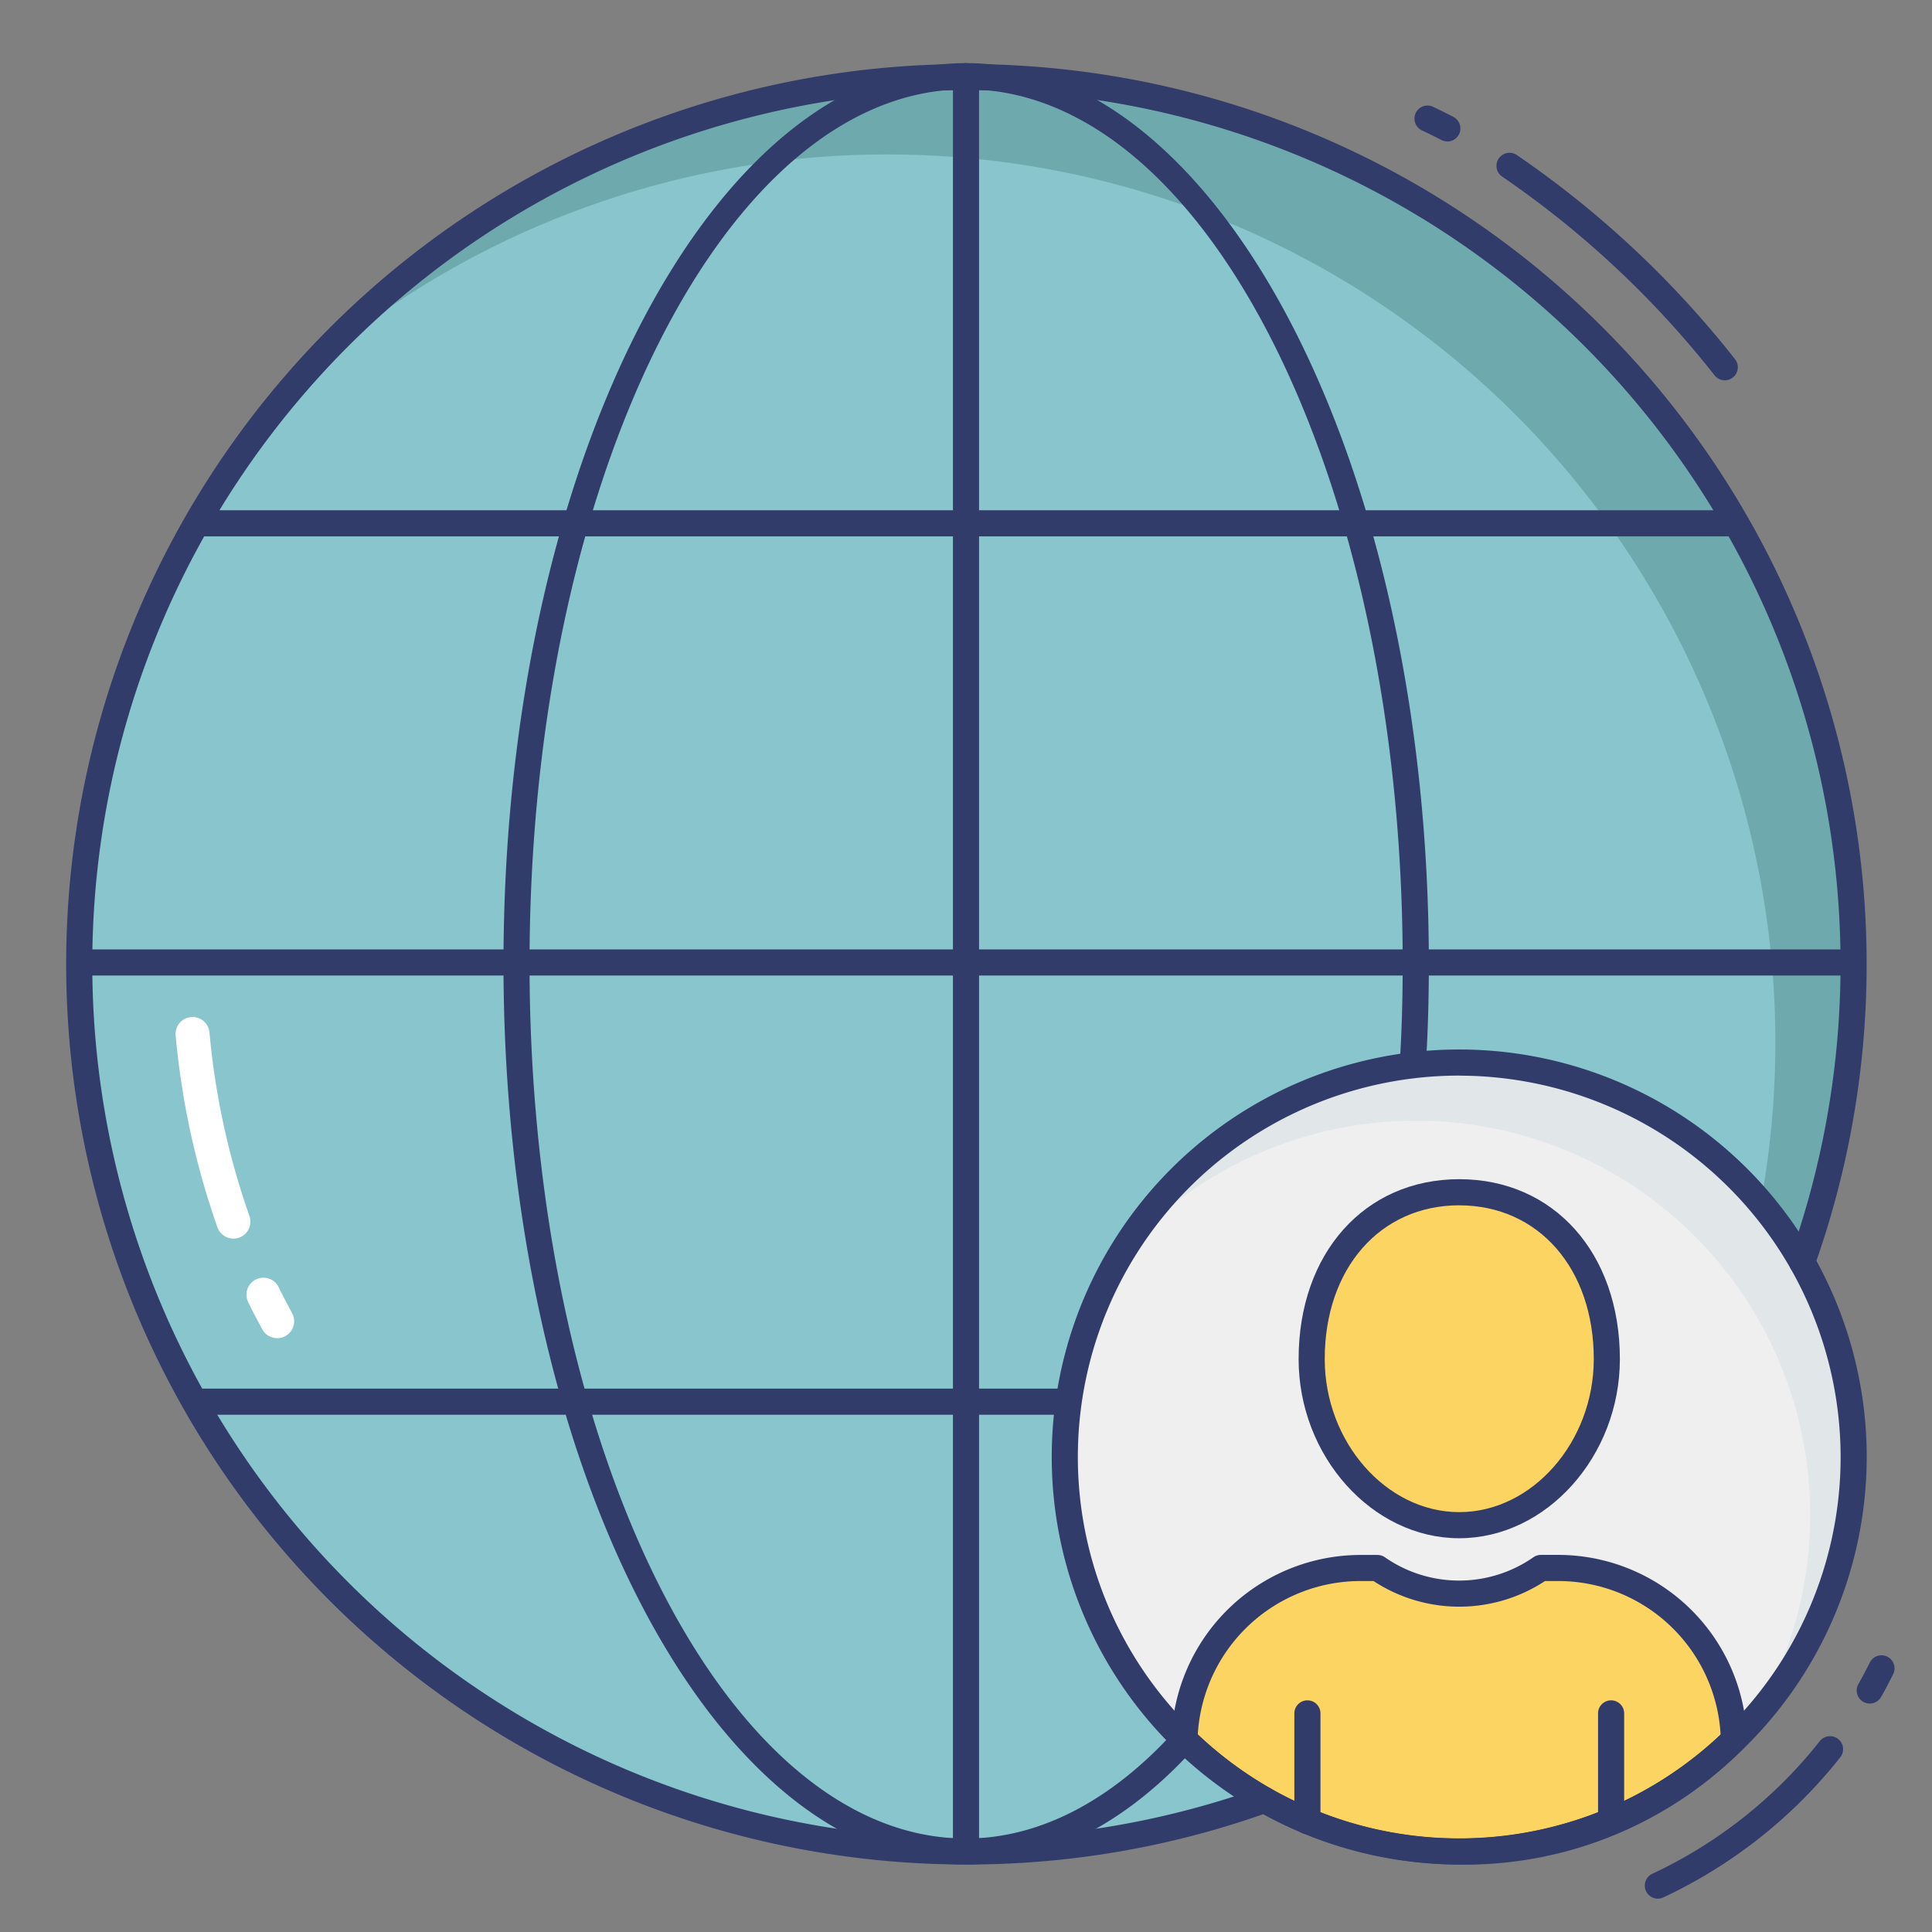
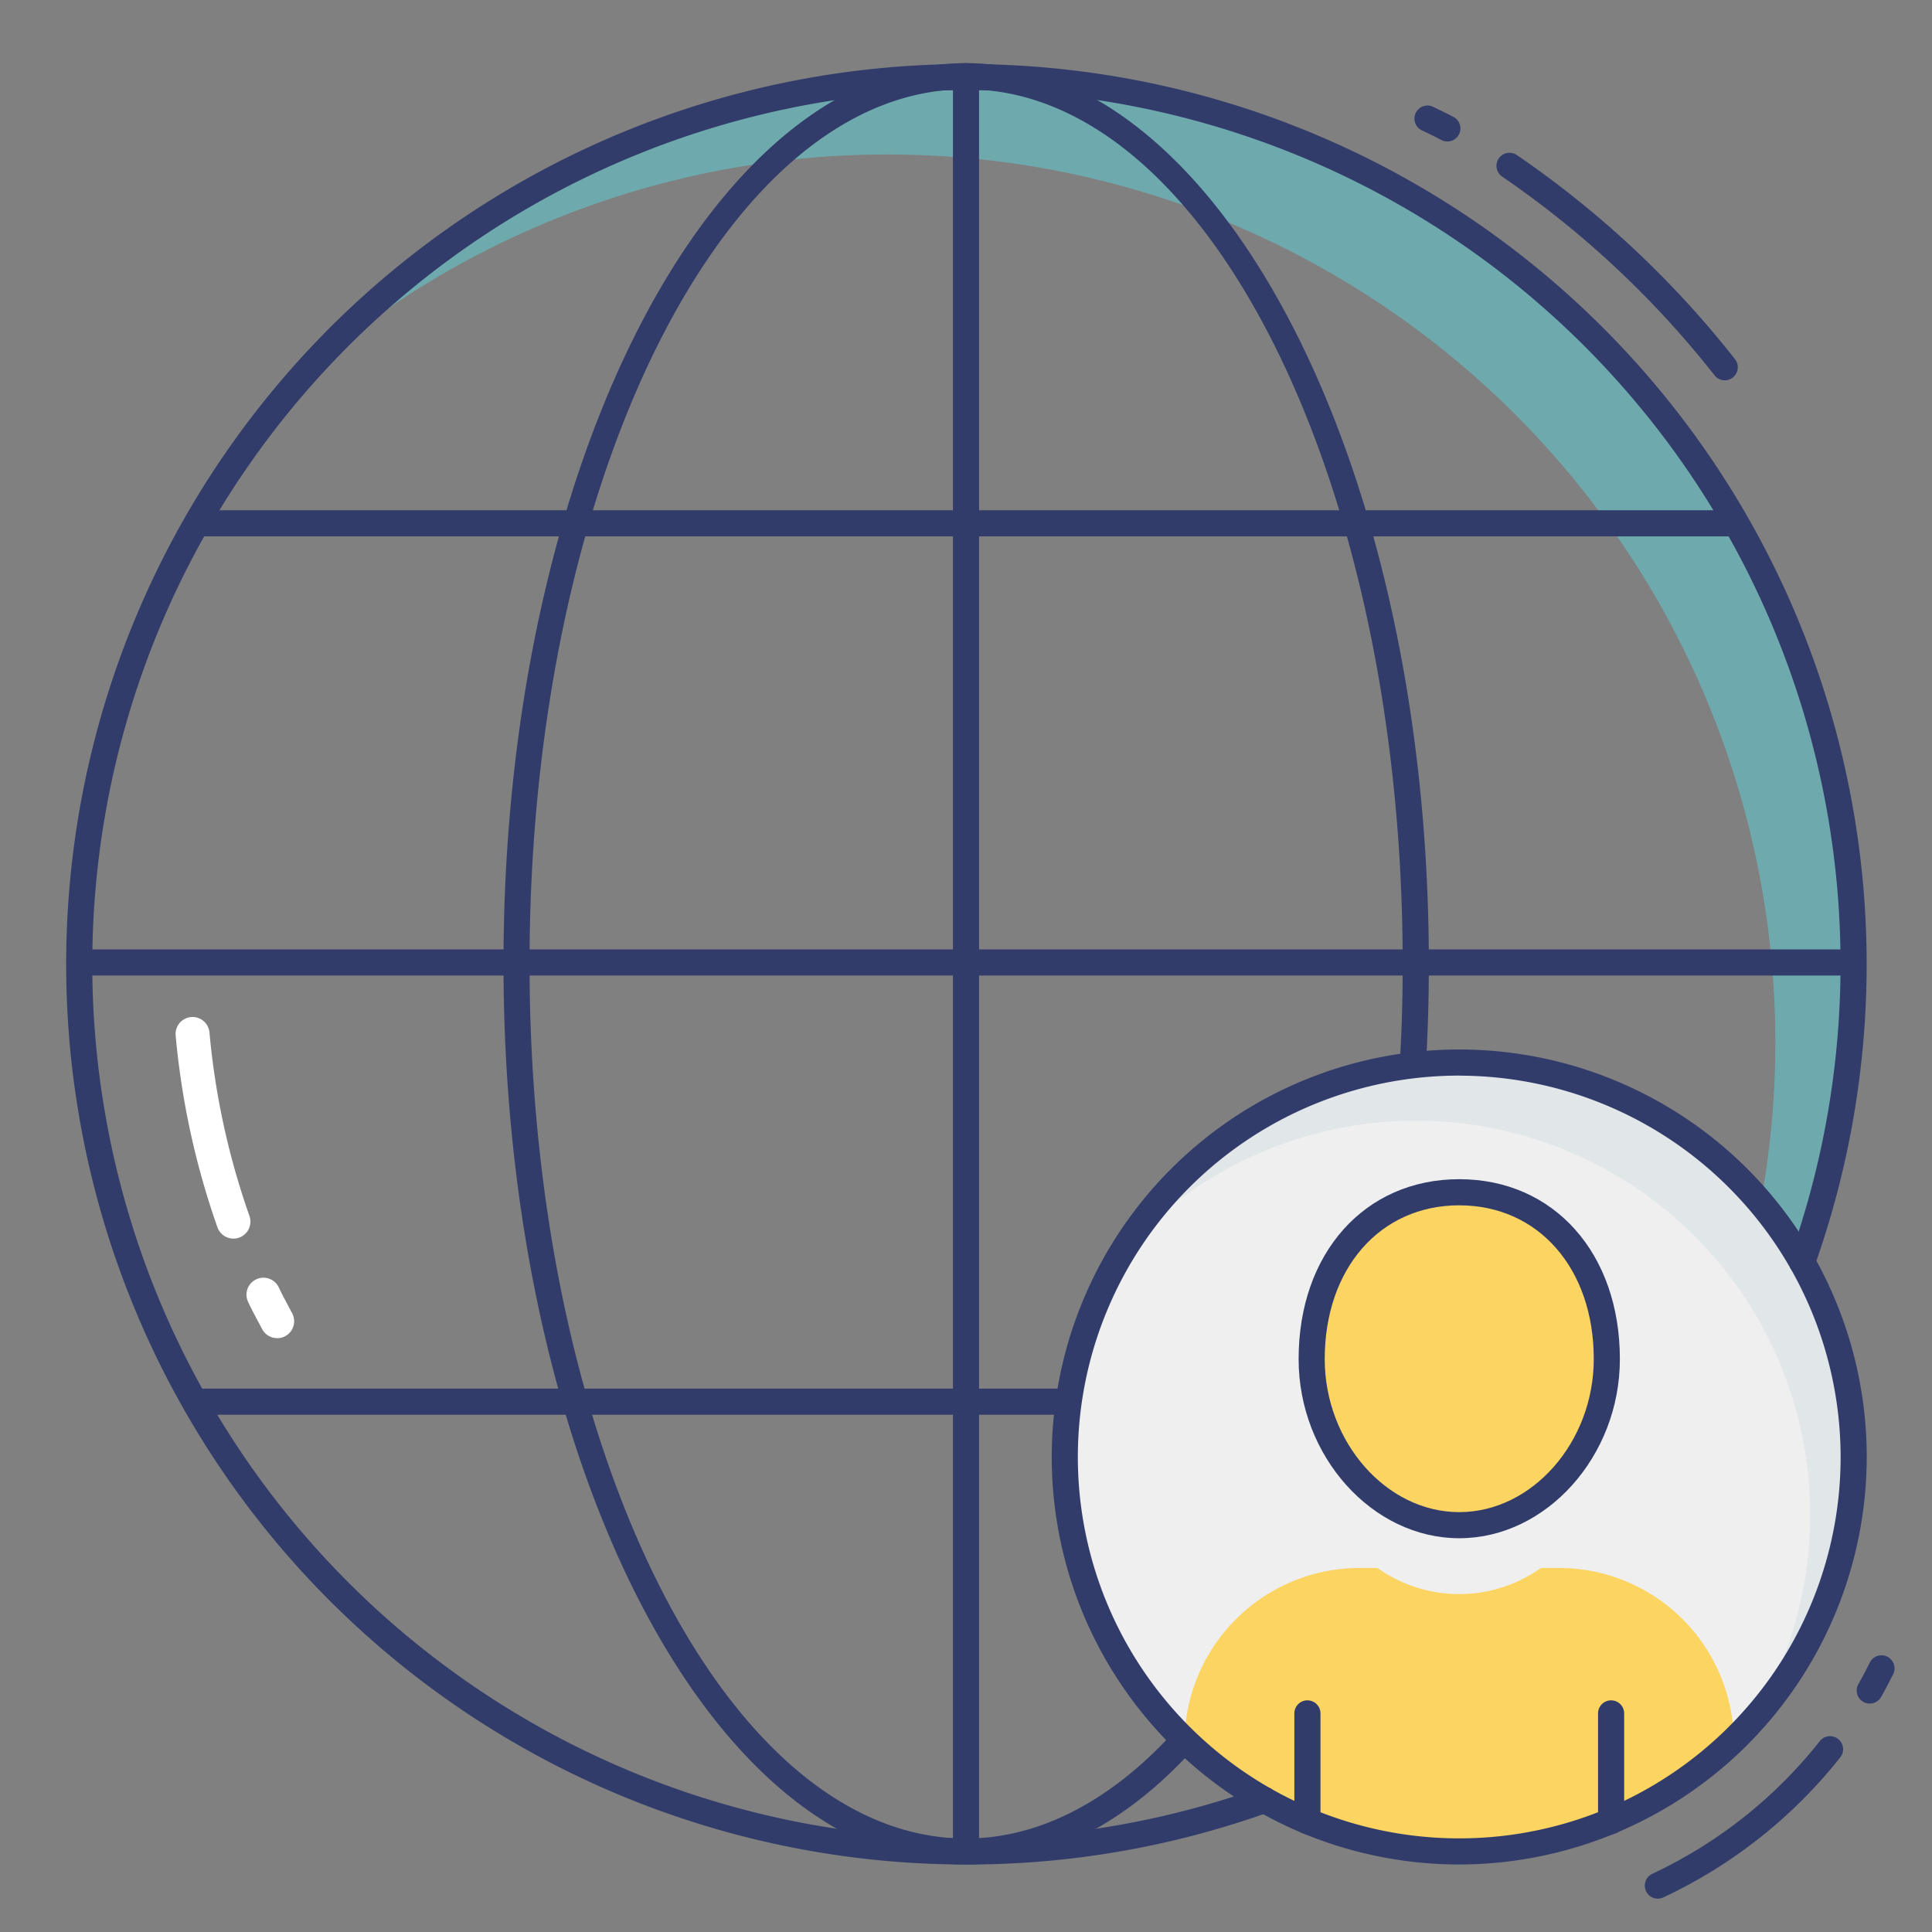
<svg xmlns="http://www.w3.org/2000/svg" height="512" viewBox="0 0 74 74" width="512">
  <rect x="0" y="0" width="74" height="74" fill="#808080" stroke="none" />
  <g id="color_line" data-name="color line">
-     <path d="m69.02 48.355a33.98 33.98 0 1 0 -20.584 20.584" fill="#89c5cd" />
    <path d="m71 36.917a33.666 33.666 0 0 1 -1.98 11.44l-3 3a34.006 34.006 0 0 0 -32.02-45.44 33.849 33.849 0 0 0 -22.49 8.51 33.994 33.994 0 0 1 59.49 22.49z" fill="#6eaaad" />
    <path d="m37 71.415c-9.768 0-17.715-15.476-17.715-34.5s7.945-34.497 17.715-34.497 17.728 15.476 17.728 34.5c0 1.406-.039 2.691-.118 3.927a.5.5 0 0 1 -1-.064c.078-1.214.116-2.478.116-3.862 0-18.471-7.5-33.5-16.728-33.5s-16.715 15.027-16.715 33.5 7.5 33.5 16.715 33.5c2.789 0 5.553-1.423 7.992-4.116a.5.5 0 1 1 .74.671c-2.63 2.904-5.653 4.441-8.73 4.441z" fill="#323c6b" />
    <path d="m37 71.311a.5.5 0 0 1 -.5-.5v-67.892a.5.5 0 1 1 1 0v67.892a.5.5 0 0 1 -.5.5z" fill="#323c6b" />
    <path d="m40.939 54.188h-33.354a.5.5 0 0 1 0-1h33.354a.5.5 0 0 1 0 1z" fill="#323c6b" />
    <path d="m70.948 37.365h-67.891a.5.5 0 0 1 0-1h67.891a.5.5 0 0 1 0 1z" fill="#323c6b" />
    <path d="m66.42 20.544h-58.834a.5.5 0 0 1 0-1h58.834a.5.5 0 0 1 0 1z" fill="#323c6b" />
    <path d="m55.893 67.914a12.108 12.108 0 1 1 12.107-12.108 12.122 12.122 0 0 1 -12.107 12.108z" fill="#e1e6e9" />
    <path d="m55.893 68.414a12.608 12.608 0 1 1 12.607-12.608 12.622 12.622 0 0 1 -12.607 12.608zm0-24.215a11.608 11.608 0 1 0 11.607 11.607 11.621 11.621 0 0 0 -11.607-11.606z" fill="#323c6b" />
    <path d="m55.892 70.914a15.108 15.108 0 1 1 15.108-15.108 15.108 15.108 0 0 1 -15.108 15.108" fill="#eeefee" />
    <path d="m67.09 65.947a15.1 15.1 0 0 0 -24.1-18 15.107 15.107 0 1 1 24.1 18z" fill="#e1e6e9" />
    <path d="m66.41 66.637a15.1 15.1 0 0 1 -21.04 0 6.713 6.713 0 0 1 6.72-6.58h.67a5.4 5.4 0 0 0 6.26 0h.68a6.7 6.7 0 0 1 6.71 6.58z" fill="#fcd462" />
-     <path d="m56.014 71.42a15.881 15.881 0 0 1 -10.99-4.42.5.5 0 0 1 -.154-.371 7.251 7.251 0 0 1 7.22-7.071h.67a.5.5 0 0 1 .286.09 4.976 4.976 0 0 0 5.685 0 .5.5 0 0 1 .289-.092h.68a7.234 7.234 0 0 1 7.21 7.072.5.5 0 0 1 -.145.359 15.022 15.022 0 0 1 -10.751 4.433zm-10.136-4.991a14.562 14.562 0 0 0 20.025.007 6.232 6.232 0 0 0 -6.2-5.879h-.525a5.982 5.982 0 0 1 -6.569 0h-.519a6.248 6.248 0 0 0 -6.212 5.872z" fill="#323c6b" />
    <path d="m50.077 70.256a.5.5 0 0 1 -.5-.5v-4.129a.5.5 0 0 1 1 0v4.129a.5.5 0 0 1 -.5.5z" fill="#323c6b" />
    <path d="m61.709 70.256a.5.5 0 0 1 -.5-.5v-4.129a.5.5 0 0 1 1 0v4.129a.5.5 0 0 1 -.5.5z" fill="#323c6b" />
    <path d="m50.239 52.056c0-4 2.531-6.389 5.653-6.389s5.653 2.387 5.653 6.389c0 3.409-2.531 6.362-5.653 6.362s-5.653-2.953-5.653-6.362z" fill="#fcd462" />
    <g fill="#323c6b">
      <path d="m55.893 58.918c-3.335 0-6.153-3.143-6.153-6.863 0-4.056 2.53-6.889 6.153-6.889s6.152 2.834 6.152 6.89c0 3.72-2.817 6.862-6.152 6.862zm0-12.752c-3.034 0-5.153 2.422-5.153 5.889 0 3.178 2.36 5.863 5.153 5.863s5.152-2.685 5.152-5.863c0-3.467-2.119-5.888-5.152-5.888z" />
      <path d="m55.435 5.417a.5.5 0 0 1 -.232-.057c-.235-.124-.476-.241-.716-.355a.5.5 0 1 1 .432-.9c.252.121.5.243.749.372a.5.5 0 0 1 -.232.943z" />
      <path d="m66.063 14.566a.5.5 0 0 1 -.393-.191 36.673 36.673 0 0 0 -8.119-7.6.5.5 0 1 1 .564-.825 37.649 37.649 0 0 1 8.34 7.808.5.5 0 0 1 -.393.809z" />
      <path d="m71.617 65.25a.5.5 0 0 1 -.435-.748c.151-.265.292-.537.43-.811a.5.5 0 1 1 .893.449c-.146.289-.294.577-.453.856a.5.5 0 0 1 -.435.254z" />
      <path d="m63.5 72.723a.5.5 0 0 1 -.212-.953 17.823 17.823 0 0 0 6.4-5.061.5.5 0 1 1 .783.62 18.831 18.831 0 0 1 -6.763 5.347.5.5 0 0 1 -.208.047z" />
      <path d="m37 71.415a34.481 34.481 0 1 1 32.491-22.892.5.5 0 0 1 -.941-.338 33.481 33.481 0 1 0 -20.282 20.283.5.5 0 0 1 .338.941 34.214 34.214 0 0 1 -11.606 2.006z" />
      <path d="m55.893 71.414a15.608 15.608 0 1 1 15.607-15.608 15.626 15.626 0 0 1 -15.607 15.608zm0-30.216a14.608 14.608 0 1 0 14.607 14.608 14.625 14.625 0 0 0 -14.607-14.606z" />
    </g>
    <path d="m10.616 51.254a.651.651 0 0 1 -.578-.351l-.161-.303c-.126-.236-.251-.472-.365-.715a.65.65 0 1 1 1.174-.557c.106.224.224.443.339.662l.168.317a.649.649 0 0 1 -.576.949z" fill="#fff" />
    <path d="m8.941 47.442a.652.652 0 0 1 -.613-.435 30.318 30.318 0 0 1 -1.6-7.345.65.65 0 1 1 1.295-.116 29.022 29.022 0 0 0 1.532 7.03.651.651 0 0 1 -.613.866z" fill="#fff" />
  </g>
</svg>